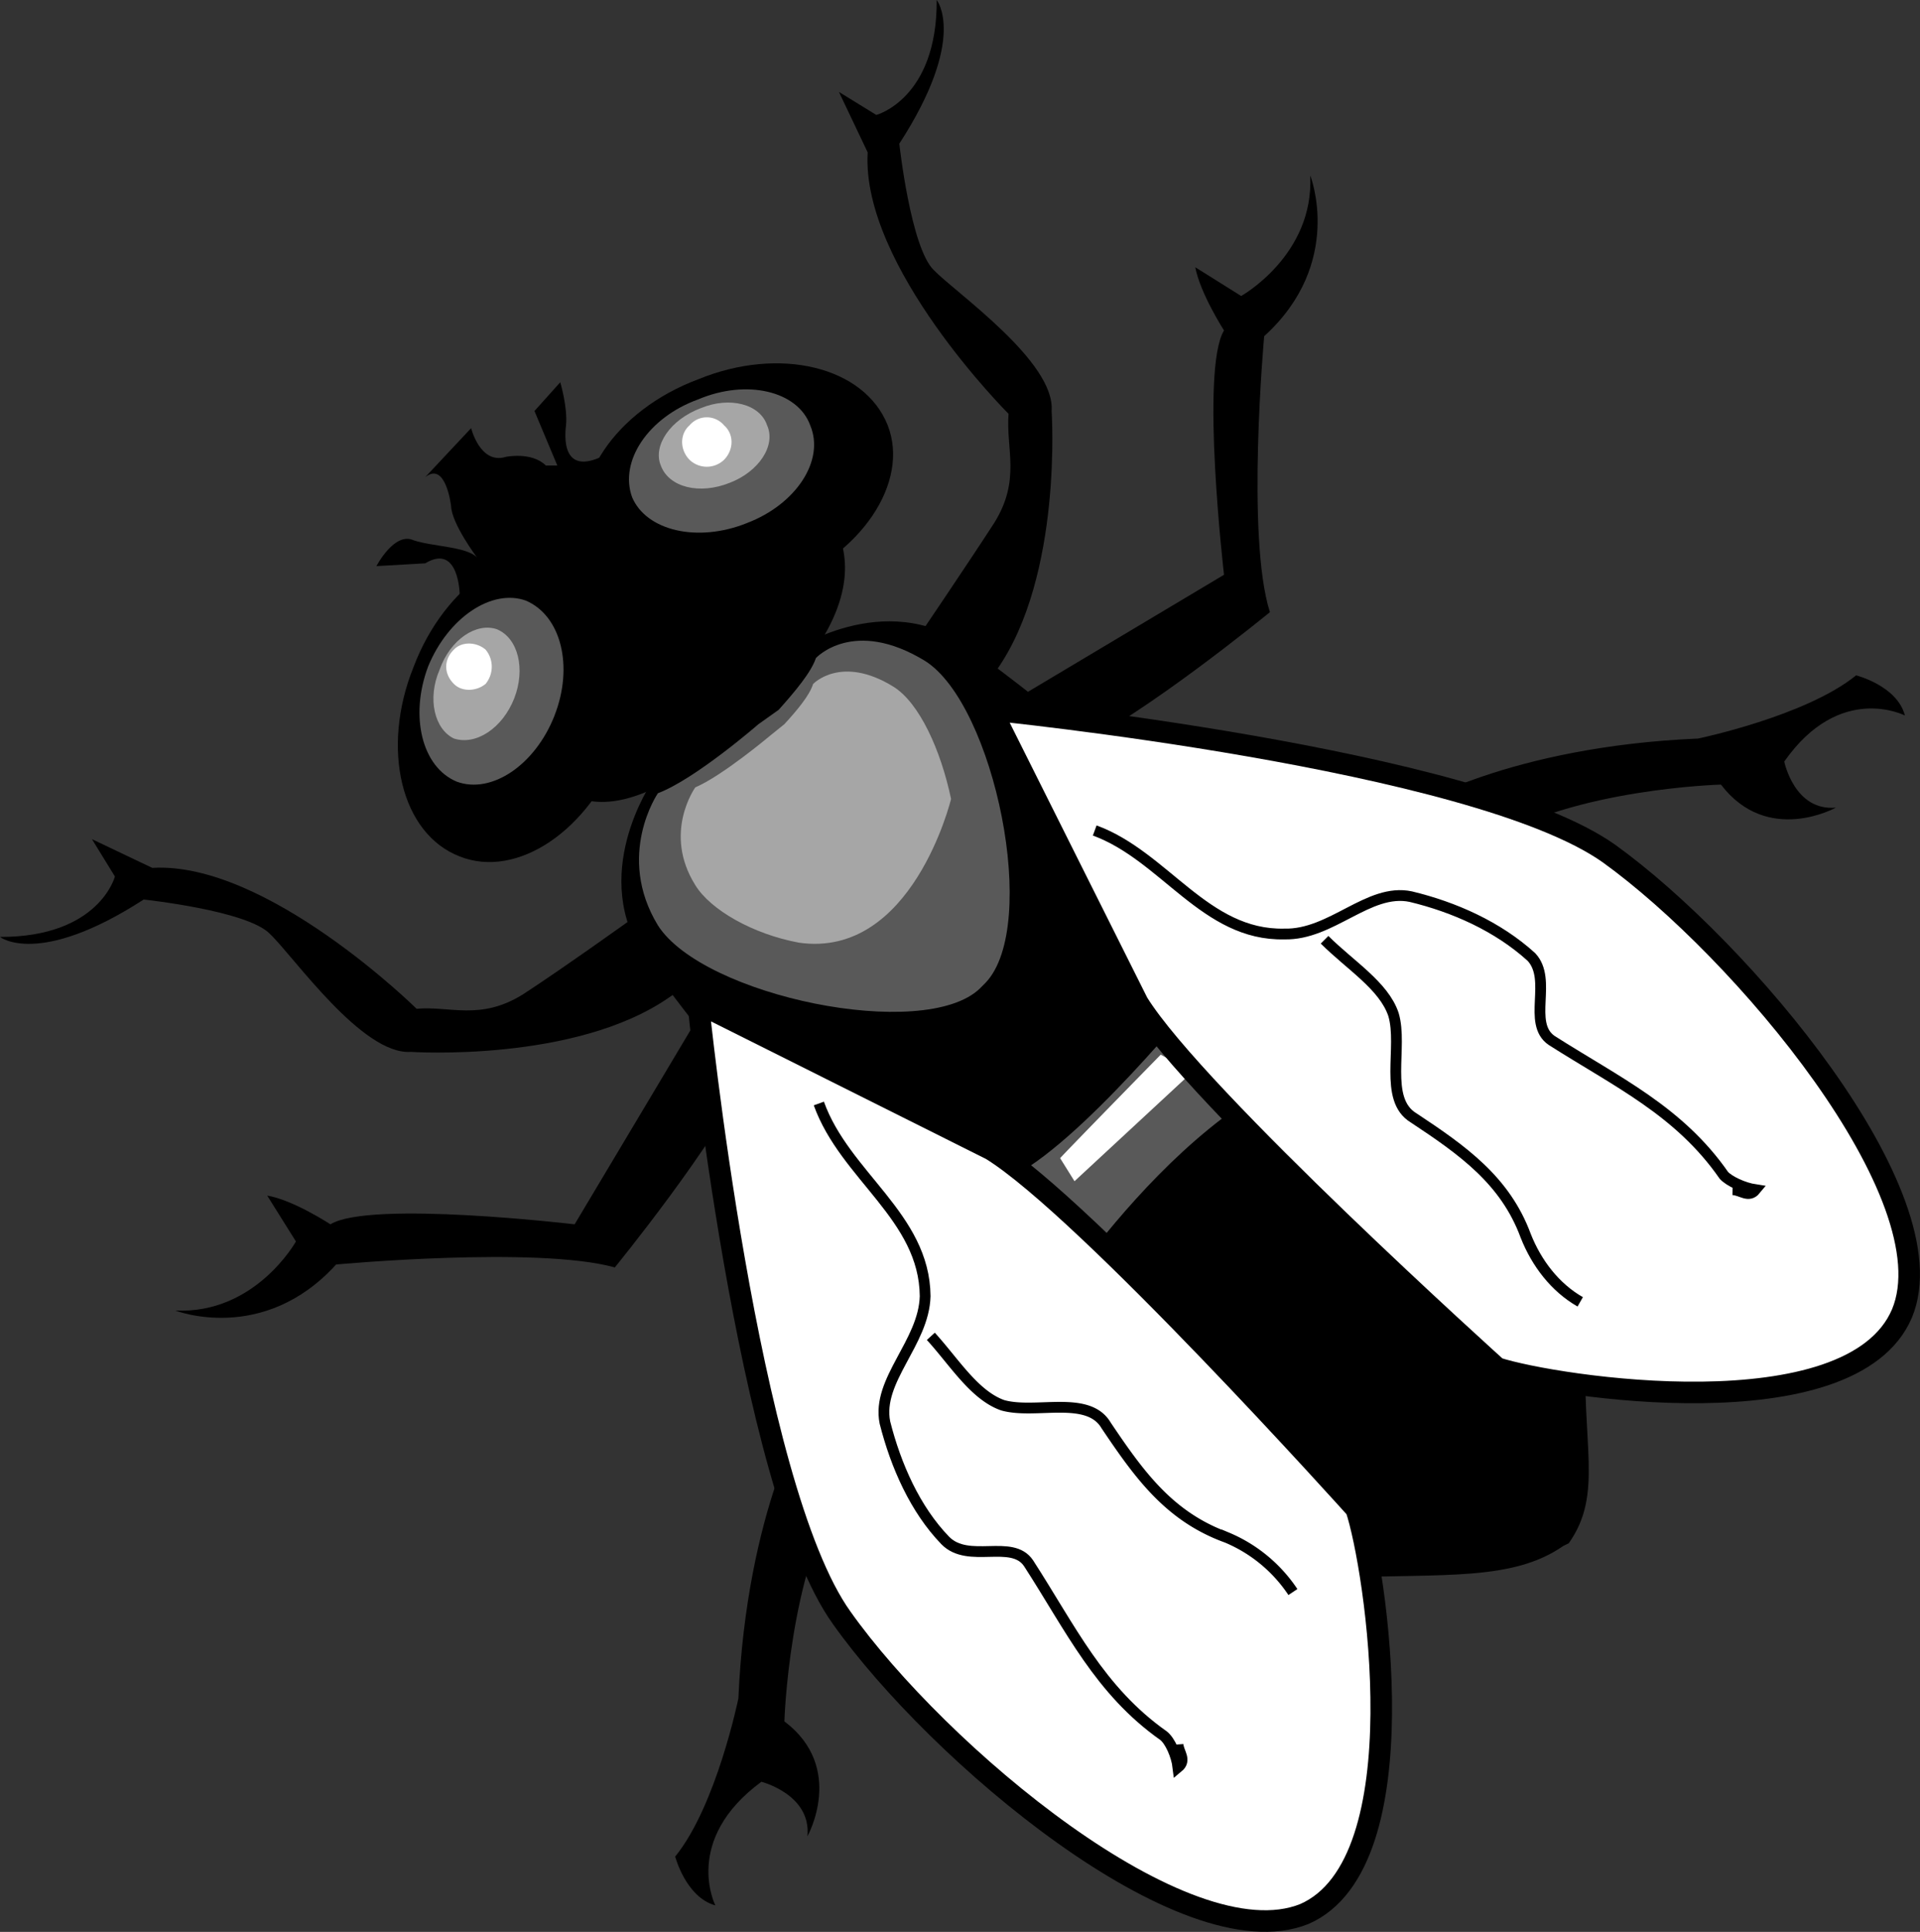
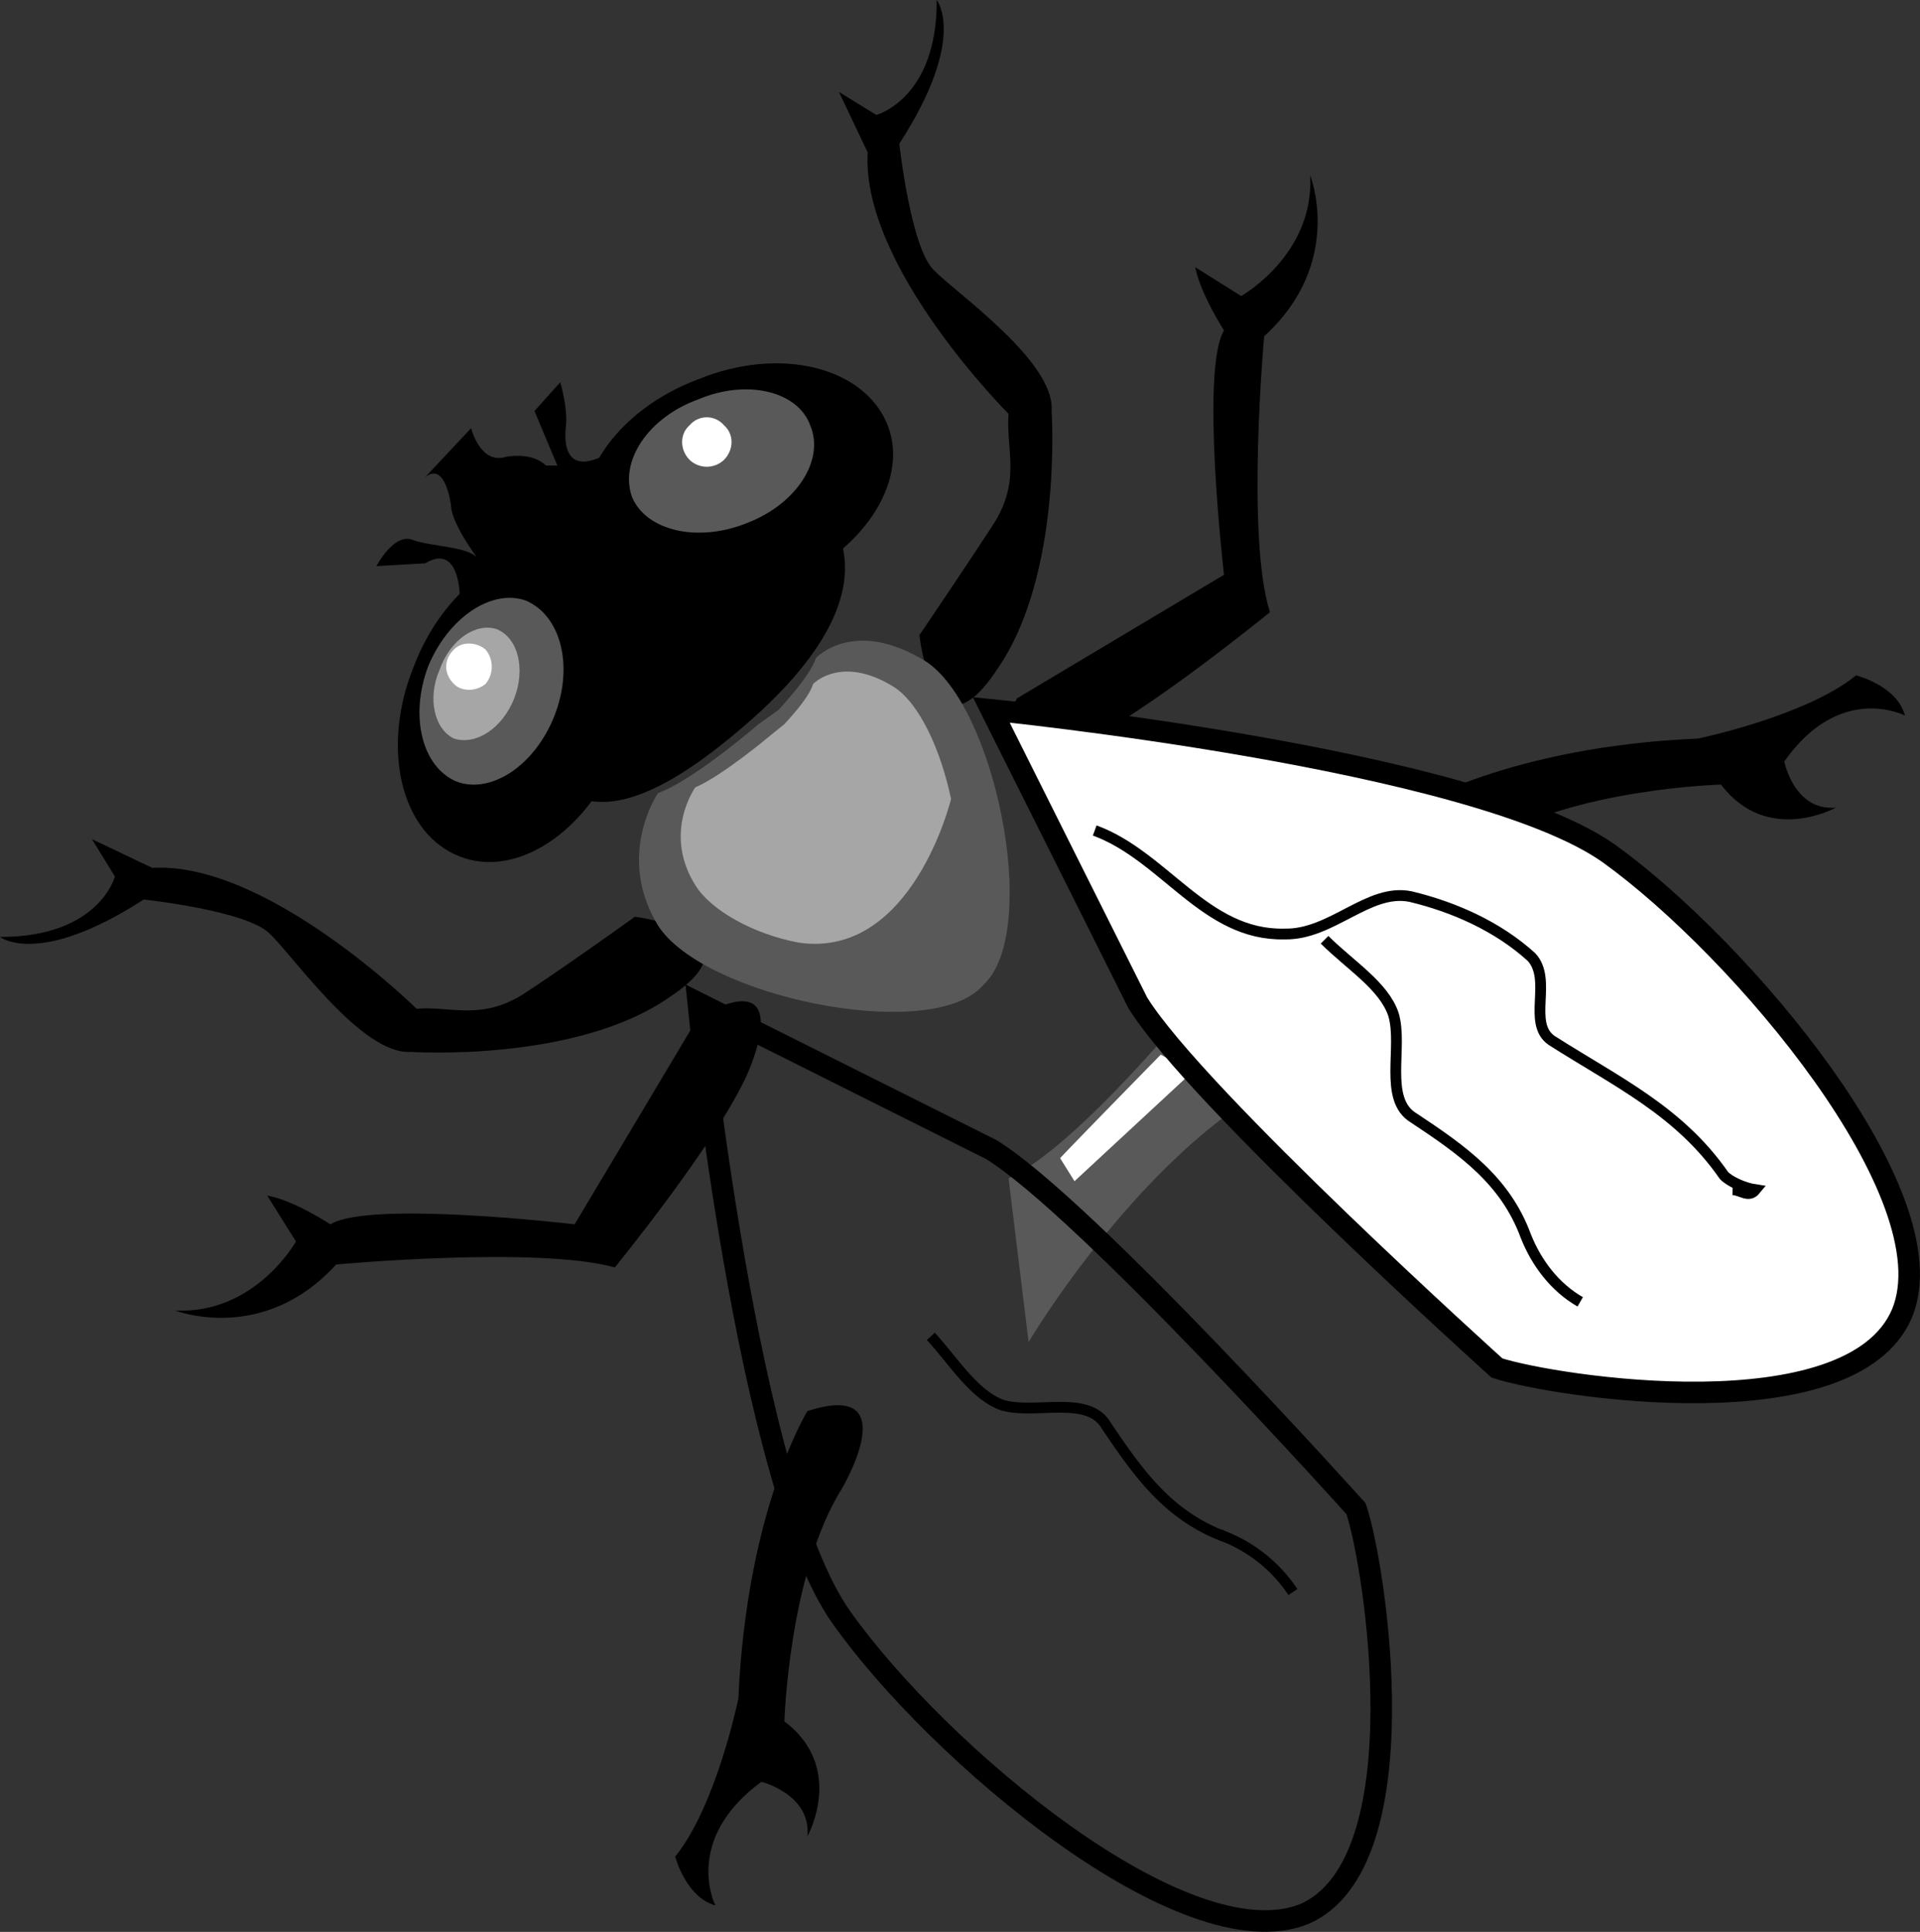
<svg xmlns="http://www.w3.org/2000/svg" width="66.826" height="67.223">
  <rect width="100%" height="100%" fill="#333333" stroke="none" />
  <path d="M24.3 35.398s-3.081 5.168-4.3 7.204c0 0-7.133-.844-8.5 0 0 0-1.285-.844-2.2-1l1 1.597s-1.41 2.535-4.198 2.403c0 0 3.054 1.195 5.597-1.602 0 0 7-.648 9.7.102 0 0 3.535-4.332 4.601-6.704 0 0 1.848-3.992-1.7-2m-2.198-3.5s-2.473 1.774-3.903 2.704c-1.488.925-2.547.394-3.699.5 0 0-5.21-5.141-9.2-4.903l-2.1-1L4 30.5s-.547 2.11-4 2.102c0 0 1.332 1.07 5-1.301 0 0 3.625.383 4.398 1.199.817.773 3.204 4.219 4.903 4.102 0 0 5.726.382 9-1.903 3.355-2.222-1.2-2.8-1.2-2.8m6.001 17.203s-2.11 3.394-2.403 10c0 0-.765 3.738-2.199 5.5 0 0 .371 1.418 1.398 1.699 0 0-1.16-2.27 1.602-4.301 0 0 1.746.441 1.602 1.898 0 0 1.34-2.386-.801-4 0 0 .152-5.144 2-8.097 0 0 2.262-3.813-1.2-2.7M35.398 24.3l7.204-4.3s-.832-7.145 0-8.5c0 0-.832-1.297-1-2.2l1.597 1s2.547-1.421 2.403-4.198c0 0 1.207 3.043-1.602 5.597 0 0-.637 6.989.2 9.602 0 0-4.419 3.62-6.802 4.699 0 0-3.98 1.836-2-1.7M32 22.102s1.684-2.485 2.602-3.903c.937-1.5.406-2.558.5-3.8 0 0-5.133-5.122-4.903-9.098l-1-2.102L30.5 4s2.121-.559 2.102-4c0 0 1.082 1.32-1.301 5 0 0 .394 3.613 1.199 4.398.785.805 4.234 3.192 4.102 4.903 0 0 .394 5.715-1.903 9C32.49 26.645 32 22.1 32 22.1m17.102 6.002s3.41-2.122 10-2.403c0 0 3.75-.777 5.5-2.199 0 0 1.43.36 1.699 1.398 0 0-2.258-1.171-4.2 1.602 0 0 .352 1.734 1.797 1.602 0 0-2.375 1.328-4-.801 0 0-5.132.137-8.097 2 0 0-3.797 2.25-2.7-1.2" />
  <path d="M27.102 20.398c-2.844 1.165-5.805.446-6.602-1.597-.777-1.98.902-4.52 3.8-5.602 2.833-1.164 5.79-.441 6.598 1.602.77 1.976-.914 4.52-3.796 5.597" />
  <path d="M21.602 26c1.168-2.813.445-5.773-1.602-6.602-1.977-.75-4.516.934-5.602 3.801-1.156 2.86-.433 5.82 1.602 6.602 1.984.793 4.523-.89 5.602-3.801" />
  <path d="M28 17.102s4.156 2.582-1.8 7.898c-5.973 5.29-6.77 1.844-8.5 1.3 0 0-2.18-3.765-1.7-5.6 0 0-.016-1.813-1.2-1.098l-1.698.097s.628-1.21 1.296-.898c.657.219 1.848.219 2.204.597 0 0-.883-1.171-.903-1.796 0 0-.18-1.567-.898-1l1.597-1.704s.313 1.274 1.204 1c0 0 .902-.19 1.398.301h.398l-.796-1.898.898-1s.262.879.2 1.5c-.071.574-.071 1.898 1.6.898 1.645-.988 6.5 1.2 6.5 1.2" />
-   <path d="M22.7 27.2s-2.274 3.288-.2 6.198c2.168 2.926 5.48 7.567 10 7.801 0 0 .785 5.332 3.3 7.903 2.524 2.468 7.298 5.914 10.9 5.796 3.558-.144 5.945.118 7.698-1.097l.204-.102c1.222-1.73.425-3.457.597-7 .094-3.613-3.351-8.386-5.898-10.898C46.809 33.273 41.5 32.5 41.5 32.5c-.262-4.531-4.898-7.844-7.8-10-2.934-2.09-6.2.2-6.2.2" />
  <path fill="#595959" d="M26 18.2c-1.73.695-3.508.265-4-.9-.453-1.25.559-2.773 2.3-3.402 1.692-.718 3.47-.289 3.9.903.515 1.222-.497 2.75-2.2 3.398" />
-   <path fill="#a6a6a6" d="M25.398 16.8c-1.05.423-2.117.16-2.398-.6-.285-.684.32-1.598 1.398-2 .985-.407 2.051-.15 2.301.6.317.7-.289 1.614-1.3 2" />
  <path fill="#595959" d="M19.3 24.898c.669-1.703.235-3.476-1-4-1.179-.421-2.702.586-3.402 2.301-.644 1.723-.214 3.496 1 4 1.2.442 2.723-.566 3.403-2.3" />
  <path fill="#a6a6a6" d="M17.898 24.3c.399-1.023.137-2.09-.597-2.402-.715-.253-1.63.352-2 1.403-.438 1.012-.176 2.078.5 2.398.77.246 1.687-.36 2.097-1.398" />
  <path fill="#595959" d="M34.3 34.2c1.903-1.99.31-9.677-2.1-11.2-2.497-1.527-3.802-.102-3.802-.102-.164.493-.722 1.16-1.296 1.801l-.704.5s-2.195 1.91-3.5 2.403c0 0-1.48 2.16 0 4.597 1.57 2.465 9.258 4.059 11.204 2.2" />
  <path fill="#a6a6a6" d="M27.8 32.8c-1.593-.296-3.07-1.136-3.6-2-1.141-1.82 0-3.402 0-3.402.948-.406 2.6-1.796 2.6-1.796l.5-.403c.454-.496.872-.996 1-1.398 0 0 .973-1.035 2.802.097.902.567 1.644 2.208 2 3.903 0 0-1.348 5.57-5.301 5" />
  <path fill="#595959" d="M41.8 34.602s-4.273 5.3-6.698 6.398l.699 5.7S40.445 38.843 46 37l-4.2-2.398" />
  <path fill="#fff" d="M40.398 36.7s-3.136 3.202-3.5 3.6l.5.802L41.5 37.3l-1.102-.602M25.2 16a.868.868 0 0 1-1.2 0c-.344-.352-.344-.898 0-1.2a.785.785 0 0 1 1.2 0c.347.302.347.848 0 1.2m-8.302 7.8c-.332.27-.835.27-1.097 0-.36-.35-.36-.855 0-1.198.262-.278.765-.278 1.097 0 .29.343.29.847 0 1.199" />
  <path fill="#fff" d="M34.5 24.7s16.816 1.679 21.5 5c4.598 3.308 11.89 11.925 10.2 16-1.759 4.148-12.098 2.554-14.098 1.902 0 0-10.465-9.422-12.5-12.704L34.5 24.7" />
  <path fill="none" stroke="#000" stroke-width=".75" d="M34.5 24.7s16.816 1.679 21.5 5c4.598 3.308 11.89 11.925 10.2 16-1.759 4.148-12.098 2.554-14.098 1.902 0 0-10.465-9.422-12.5-12.704zm0 0" />
  <path fill="none" stroke="#000" stroke-width=".375" d="M38.102 28.898c2.433.891 3.843 3.665 6.597 3.602 1.649.043 2.938-1.61 4.403-1.3 1.511.363 3.03 1.038 4.199 2.1.742.794-.156 2.305.699 2.9 2.277 1.452 4.438 2.452 6 4.698.188.207.691.438 1.102.5-.243.297-.504.004-.801 0" />
  <path fill="none" stroke="#000" stroke-width=".375" d="M46.102 32.7c.886.886 2.062 1.597 2.398 2.6.34 1.134-.36 2.958.7 3.598 1.714 1.133 3.19 2.176 3.902 4.102.375.953 1.023 1.8 1.898 2.3" />
-   <path fill="#fff" d="M24.3 34.898s1.692 16.805 5 21.403c3.321 4.683 11.938 11.972 16.098 10.3 4.063-1.773 2.473-12.113 1.801-14.101 0 0-9.406-10.477-12.699-12.5l-10.2-5.102" />
  <path fill="none" stroke="#000" stroke-width=".75" d="M24.3 34.898s1.692 16.805 5 21.403c3.321 4.683 11.938 11.972 16.098 10.3 4.063-1.773 2.473-12.113 1.801-14.101 0 0-9.406-10.477-12.699-12.5zm0 0" />
-   <path fill="none" stroke="#000" stroke-width=".375" d="M28.5 38.398c.906 2.524 3.676 3.934 3.7 6.704-.044 1.628-1.696 2.921-1.4 4.398.38 1.5 1.052 3.02 2.098 4.102.809.828 2.325-.07 2.903.796 1.465 2.266 2.465 4.426 4.699 6 .223.176.45.68.5 1.102.309-.254.02-.516 0-.8" />
  <path fill="none" stroke="#000" stroke-width=".375" d="M32.398 46.5c.801.875 1.512 2.05 2.5 2.398 1.149.325 2.973-.37 3.602.704 1.145 1.699 2.188 3.171 4.2 3.898a5.148 5.148 0 0 1 2.3 1.898" />
</svg>